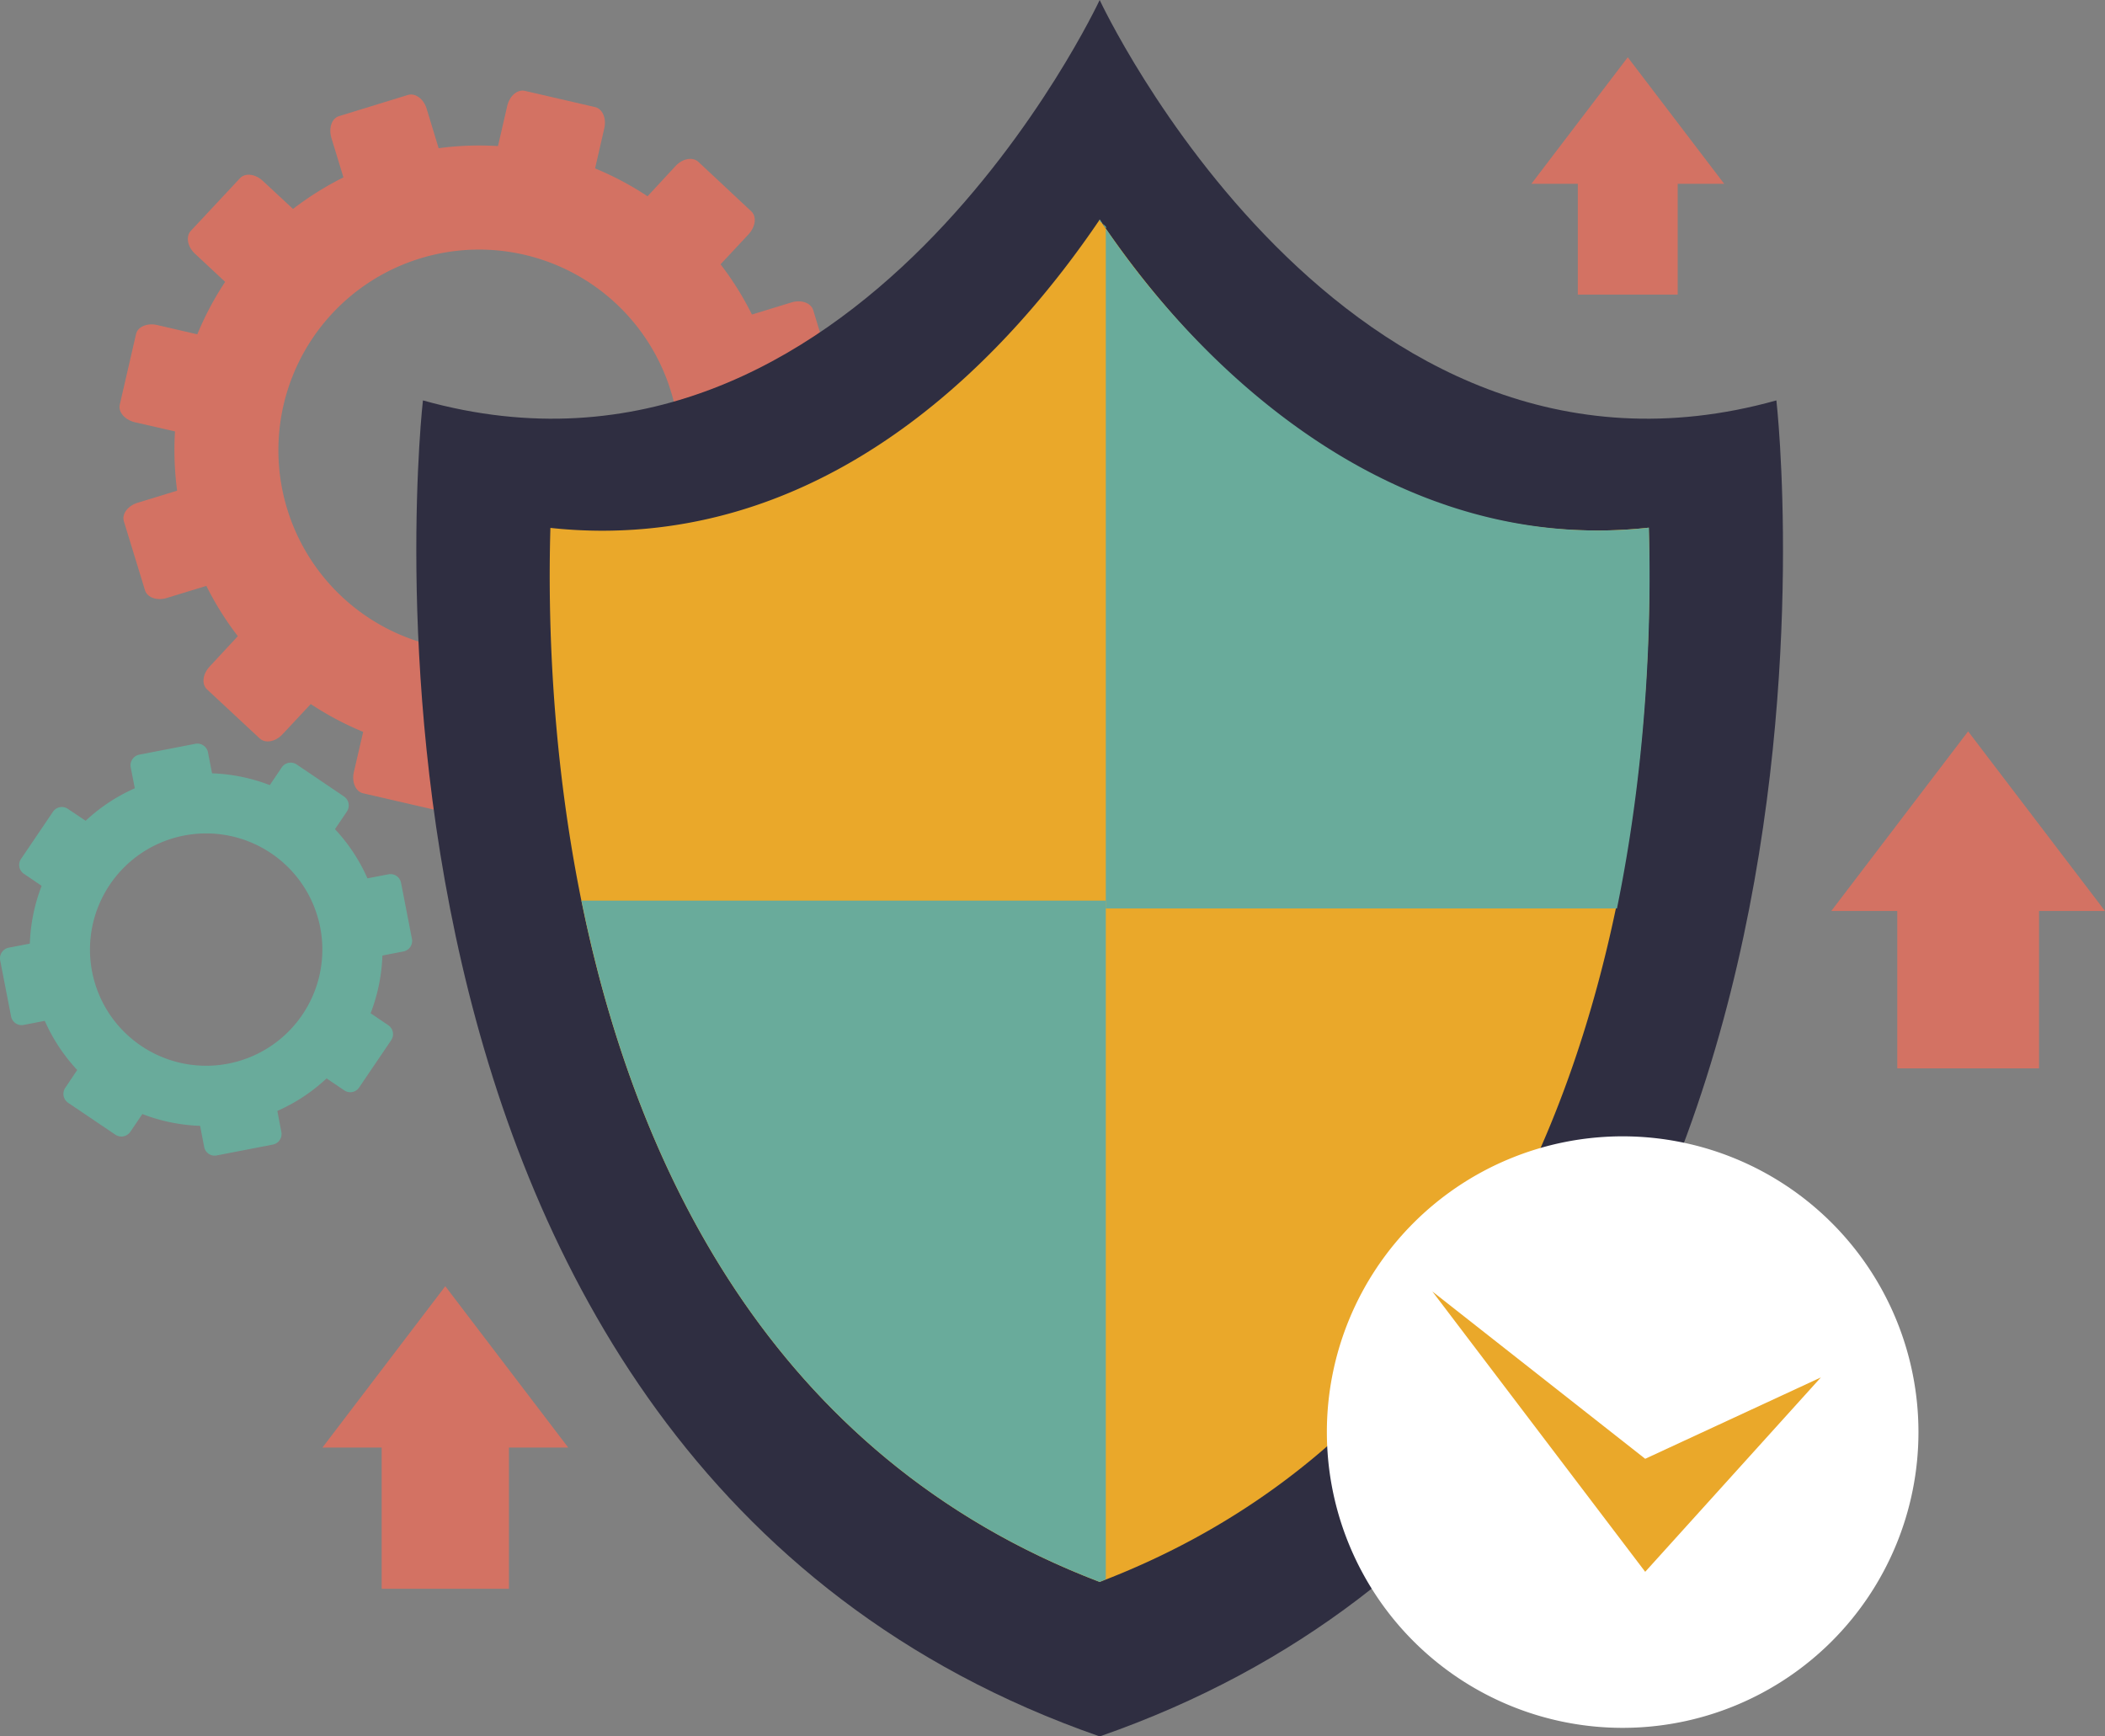
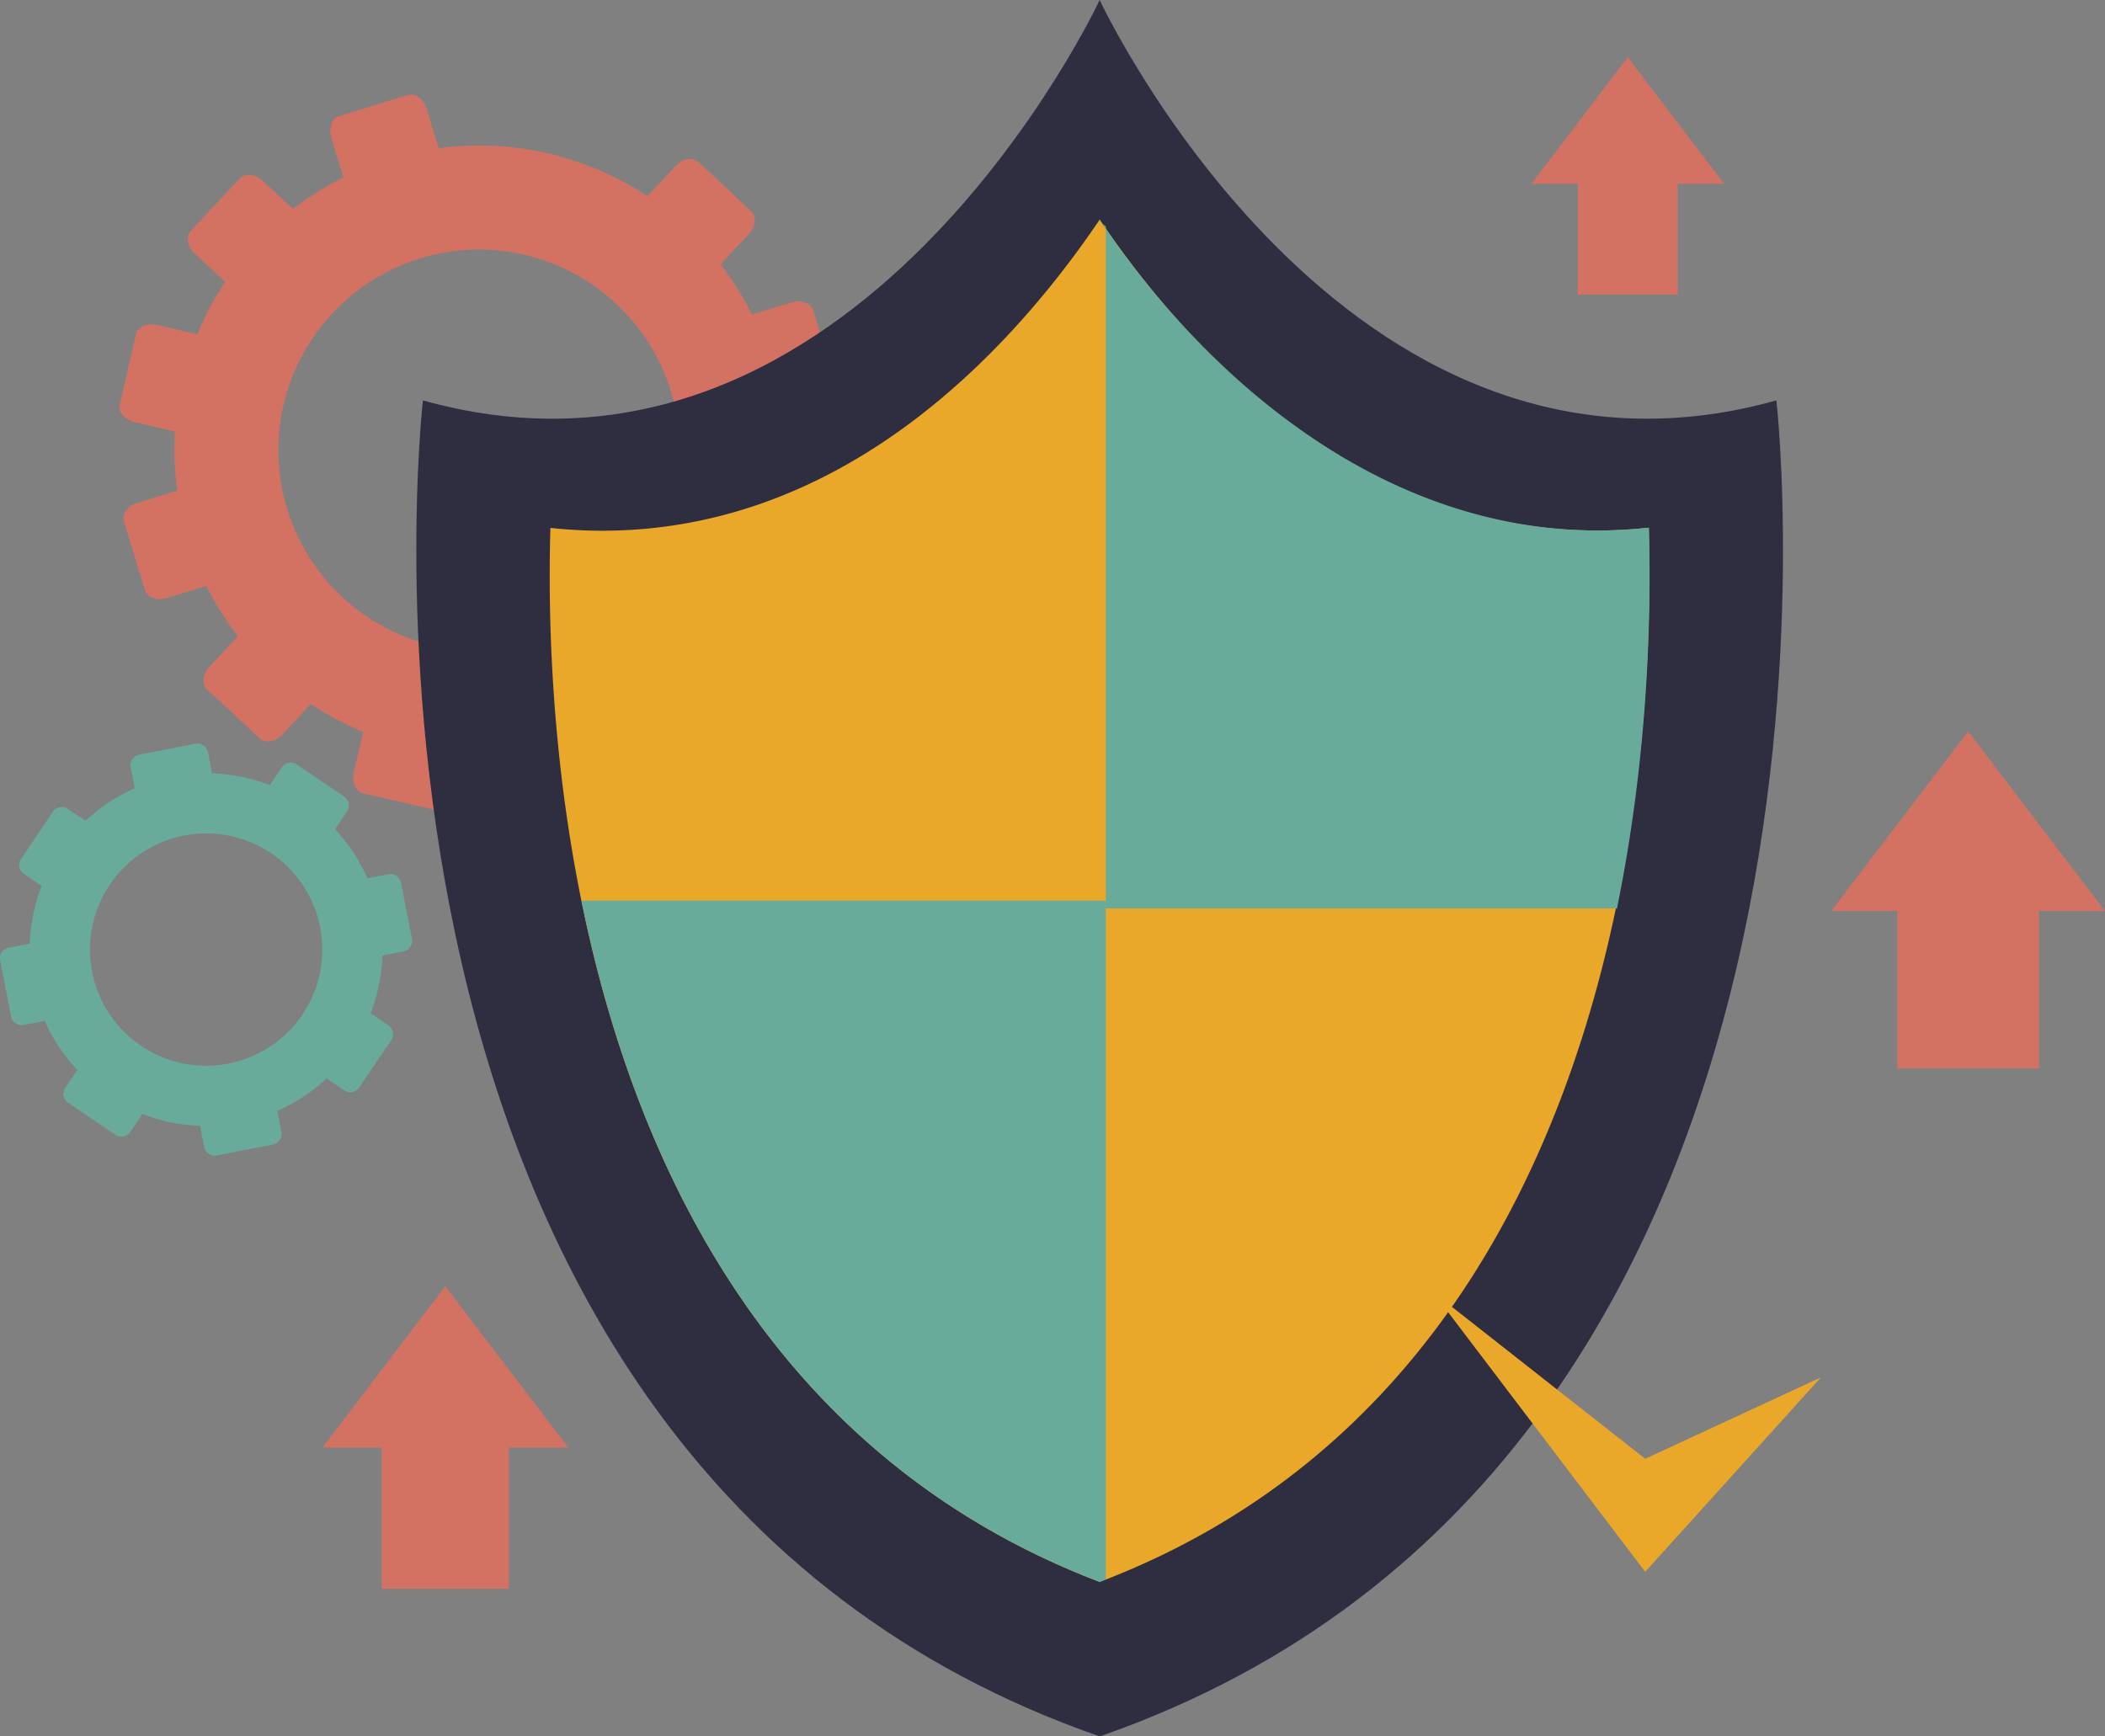
<svg xmlns="http://www.w3.org/2000/svg" viewBox="0 0 741.6 611.82">
  <rect x="0" y="0" width="741.6" height="611.82" fill="#808080" stroke="none" />
-   <path d="M174.1,57.32c-.82,3.55.61,6.82,3.22,7.46l24.84,5.68c2.59.6,5.32-1.71,6.15-5.28l4.59-20c.81-3.48-.64-6.85-3.23-7.44L184.86,32c-2.62-.55-5.33,1.79-6.15,5.27Z" fill="#d37263" />
  <path d="M129.29,252.09c.78-3.5,3.52-5.86,6.12-5.29l24.83,5.73c2.59.61,4,4,3.22,7.44l-4.59,20c-.81,3.47-3.57,5.83-6.18,5.25l-24.82-5.72c-2.59-.62-4-3.93-3.22-7.41Z" fill="#d37263" />
  <path d="M224.05,73.56c-2.46,2.63-2.87,6.23-.91,8L241.75,99c1.94,1.8,5.5,1.17,8-1.48l14-15c2.45-2.66,2.89-6.24.93-8.06L246,57c-2-1.81-5.55-1.15-8,1.5Z" fill="#d37263" />
  <path d="M87.81,219.81c2.5-2.66,6-3.31,8-1.53l18.65,17.43c1.93,1.78,1.51,5.41-.92,8l-14,15c-2.45,2.65-6,3.31-8,1.52L72.91,242.88c-1.94-1.82-1.52-5.39.93-8Z" fill="#d37263" />
  <path d="M259.16,112.58c-3.44,1.06-5.58,4-4.82,6.53l7.47,24.37c.81,2.54,4.21,3.71,7.67,2.67l19.62-6c3.44-1,5.61-3.95,4.81-6.54l-7.42-24.36c-.81-2.55-4.24-3.74-7.65-2.69Z" fill="#d37263" />
  <path d="M68.11,171.14c3.43-1,6.89.13,7.63,2.7l7.45,24.33c.78,2.57-1.37,5.5-4.84,6.53l-19.61,6c-3.43,1.05-6.84-.14-7.65-2.69l-7.45-24.34c-.8-2.54,1.37-5.45,4.79-6.51Z" fill="#d37263" />
  <path d="M270.12,164c-3.52-.81-6.85.63-7.49,3.21L256.94,192c-.61,2.59,1.74,5.33,5.27,6.13l20,4.62c3.51.79,6.86-.64,7.46-3.23l5.7-24.85c.58-2.56-1.76-5.32-5.28-6.12Z" fill="#d37263" />
  <path d="M75.32,119.15c3.5.78,5.89,3.54,5.29,6.11L74.9,150.09c-.61,2.6-4,4.06-7.46,3.24l-20-4.57c-3.5-.87-5.86-3.6-5.24-6.19l5.72-24.84c.56-2.61,3.93-4,7.41-3.22Z" fill="#d37263" />
  <path d="M253.84,213.92c-2.6-2.43-6.21-2.88-8-.94l-17.39,18.64c-1.78,1.95-1.16,5.51,1.47,8l15.05,14c2.65,2.44,6.19,2.9,8,1l17.36-18.67c1.81-1.93,1.18-5.51-1.5-8Z" fill="#d37263" />
  <path d="M107.61,77.7c2.63,2.47,3.32,6,1.5,8L91.75,104.32c-1.84,1.92-5.44,1.52-8.07-.93l-15-14c-2.64-2.45-3.27-6-1.5-8L84.55,62.79c1.8-1.95,5.4-1.52,8,.91Z" fill="#d37263" />
  <path d="M214.82,249c-1-3.42-4-5.58-6.51-4.83L184,251.69c-2.57.76-3.78,4.2-2.71,7.64l6,19.66c1.06,3.41,4,5.59,6.52,4.78l24.37-7.42c2.58-.82,3.72-4.22,2.69-7.65Z" fill="#d37263" />
  <path d="M156.29,58c1.05,3.46-.13,6.84-2.7,7.63L129.23,73c-2.53.79-5.45-1.34-6.49-4.8l-6-19.64c-1-3.48.12-6.84,2.69-7.64l24.34-7.48c2.58-.74,5.51,1.42,6.54,4.86Z" fill="#d37263" />
  <path d="M64.18,134.56A107.34,107.34,0,1,0,192.88,54,107.37,107.37,0,0,0,64.18,134.56Zm35.7,8.22a70.7,70.7,0,1,1,53,84.75A70.71,70.71,0,0,1,99.88,142.78Z" fill="#d37263" />
  <path d="M21.13,299.79a62.14,62.14,0,1,0,86.28-16.69A62.14,62.14,0,0,0,21.13,299.79Zm17.58,11.89a40.93,40.93,0,1,1,11,56.81A40.92,40.92,0,0,1,38.71,311.68Z" fill="#69ab9b" />
  <path d="M92.58,280.31a3.79,3.79,0,0,0,1,5.28l16.65,11.25a3.81,3.81,0,0,0,5.29-1l6.69-9.9a3.83,3.83,0,0,0-1-5.29l-16.66-11.27a3.78,3.78,0,0,0-5.28,1Z" fill="#69ab9b" />
  <path d="M29.66,373.35a3.78,3.78,0,0,1,5.28-1L51.62,383.6a3.81,3.81,0,0,1,1,5.28l-6.7,9.9a3.81,3.81,0,0,1-5.31,1L24,388.56a3.81,3.81,0,0,1-1-5.28Z" fill="#69ab9b" />
  <path d="M125.13,310.31a3.79,3.79,0,0,0-3,4.46l3.82,19.75a3.81,3.81,0,0,0,4.46,3l11.72-2.28a3.78,3.78,0,0,0,3-4.42l-3.84-19.76a3.78,3.78,0,0,0-4.44-3Z" fill="#69ab9b" />
  <path d="M14.84,331.65a3.8,3.8,0,0,1,4.46,3l3.8,19.76a3.78,3.78,0,0,1-3,4.44L8.34,361.13a3.8,3.8,0,0,1-4.44-3L.06,338.38a3.84,3.84,0,0,1,3-4.47Z" fill="#69ab9b" />
  <path d="M126.9,354.55a3.8,3.8,0,0,0-5.26,1l-11.29,16.66a3.8,3.8,0,0,0,1,5.27l9.92,6.69a3.75,3.75,0,0,0,5.26-1l11.29-16.66a3.81,3.81,0,0,0-1-5.26Z" fill="#69ab9b" />
  <path d="M33.84,291.66a3.83,3.83,0,0,1,1,5.28L23.58,313.6a3.79,3.79,0,0,1-5.27,1l-9.88-6.71a3.77,3.77,0,0,1-1-5.28L18.67,286a3.77,3.77,0,0,1,5.24-1Z" fill="#69ab9b" />
  <path d="M96.89,387.1a3.79,3.79,0,0,0-4.47-3l-19.75,3.81a3.78,3.78,0,0,0-3,4.46l2.26,11.74a3.75,3.75,0,0,0,4.43,3l19.76-3.82a3.79,3.79,0,0,0,3-4.45Z" fill="#69ab9b" />
  <path d="M75.55,276.83a3.81,3.81,0,0,1-3,4.45L52.8,285.09a3.78,3.78,0,0,1-4.46-3l-2.29-11.73a3.84,3.84,0,0,1,3-4.46l19.75-3.82a3.81,3.81,0,0,1,4.47,3Z" fill="#69ab9b" />
  <path d="M625.83,141.08C473,183.84,387.42,0,387.42,0S301.81,183.84,149,141.08c0,0-42.81,372.92,238.43,470.74C668.61,514,625.83,141.08,625.83,141.08Z" fill="#2f2e41" />
  <path d="M387.42,557.39C202.69,486.91,191.56,266.07,193.91,186a169.49,169.49,0,0,0,18.17,1c86,0,144.69-64.33,175.34-109.61C418,122.59,476.66,186.92,562.7,186.92a168.71,168.71,0,0,0,18.15-1C583.14,266.14,571.81,487,387.42,557.39Z" fill="#eaa82a" />
-   <path d="M675.88,504.58a104.21,104.21,0,1,1-104.22-104.2A104.22,104.22,0,0,1,675.88,504.58Z" fill="#fff" />
  <polygon points="504.64 455.05 579.61 553.82 641.5 485.33 579.61 514 504.64 455.05" fill="#eaa82a" />
  <path d="M389.58,317.33H204.85c18.54,91.14,65.92,195.57,182.57,240.06.72-.28,1.41-.63,2.16-.94Z" fill="#69ab9b" />
  <path d="M563.13,186.92a162.37,162.37,0,0,0,17.78-1c.87,30.07-.13,79.89-11.25,134.18H389.58V80.47c.76-1-2.87-2.11-2.16-3.16C417.37,122.59,479,186.92,563.13,186.92Z" fill="#69ab9b" />
  <rect x="668.42" y="316.47" width="49.94" height="59.96" fill="#d37263" />
  <polygon points="741.6 320.99 645.16 320.99 693.38 257.69 693.38 257.69 741.6 320.99" fill="#d37263" />
  <rect x="555.87" y="61.56" width="35.19" height="42.24" fill="#d37263" />
  <polygon points="607.44 64.77 539.51 64.77 573.47 20.18 573.47 20.18 607.44 64.77" fill="#d37263" />
  <rect x="134.46" y="505.97" width="44.84" height="53.83" fill="#d37263" />
  <polygon points="200.19 510.04 113.6 510.04 156.88 453.19 156.88 453.19 200.19 510.04" fill="#d37263" />
</svg>